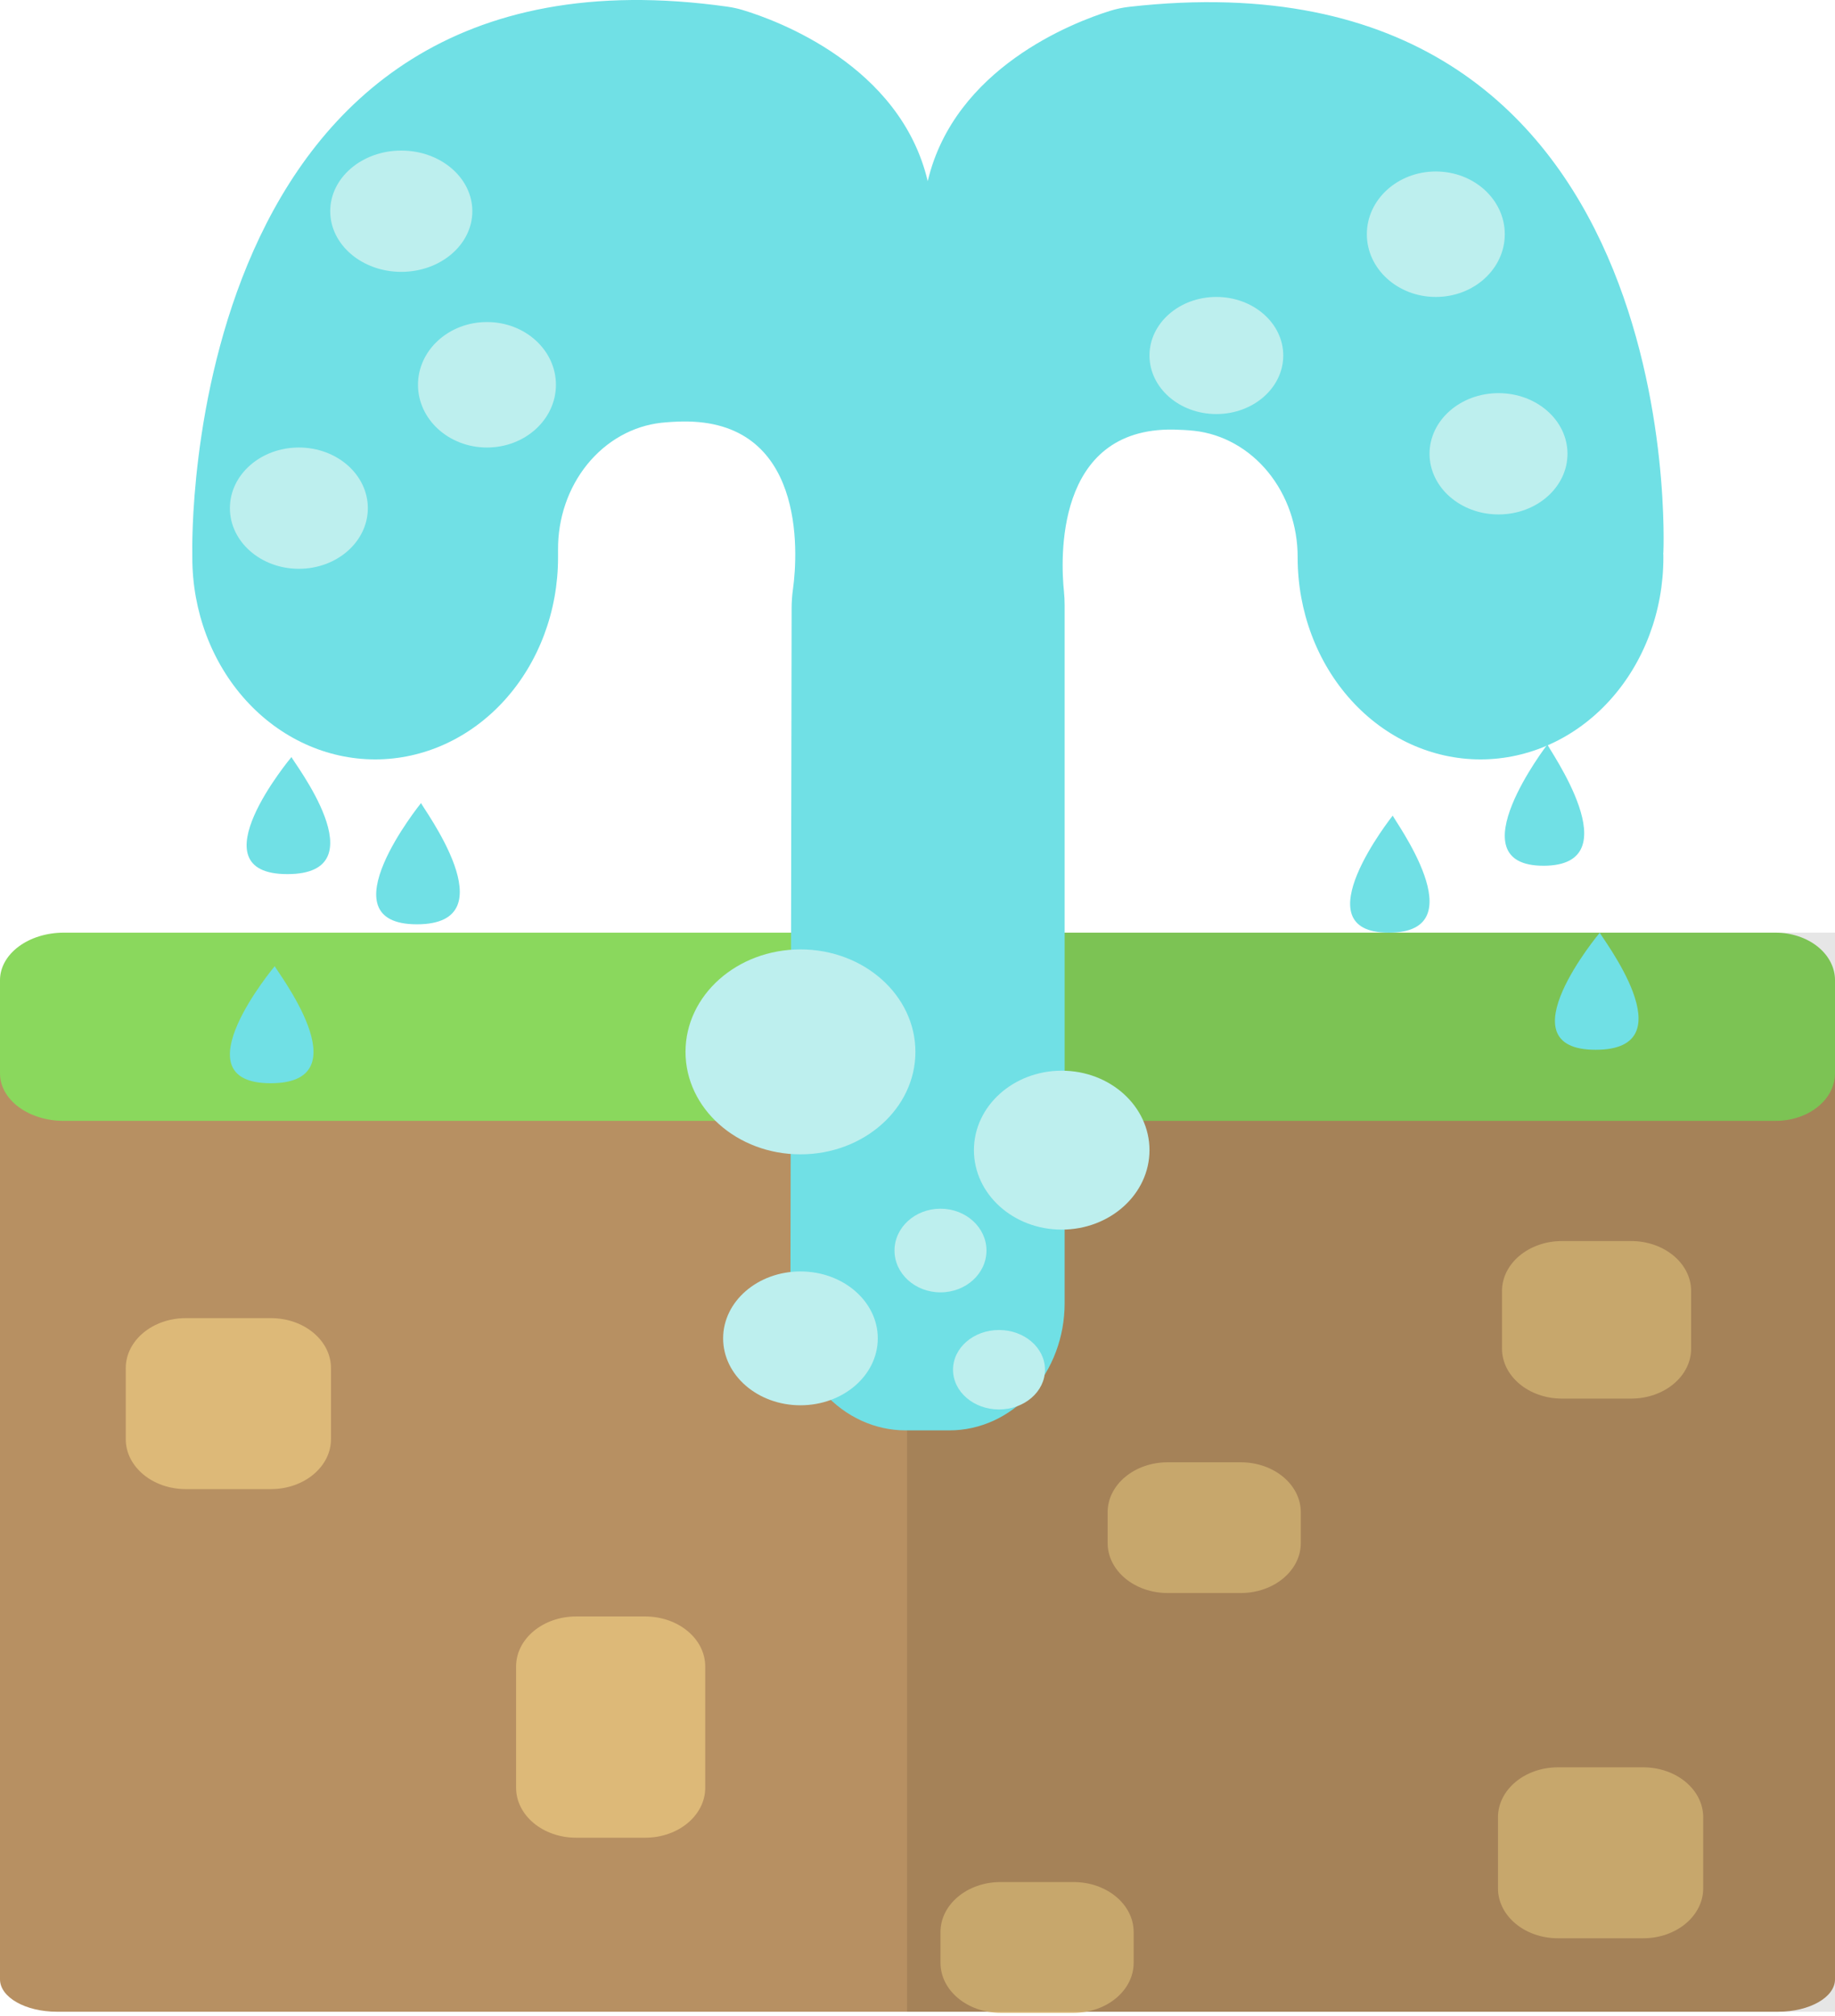
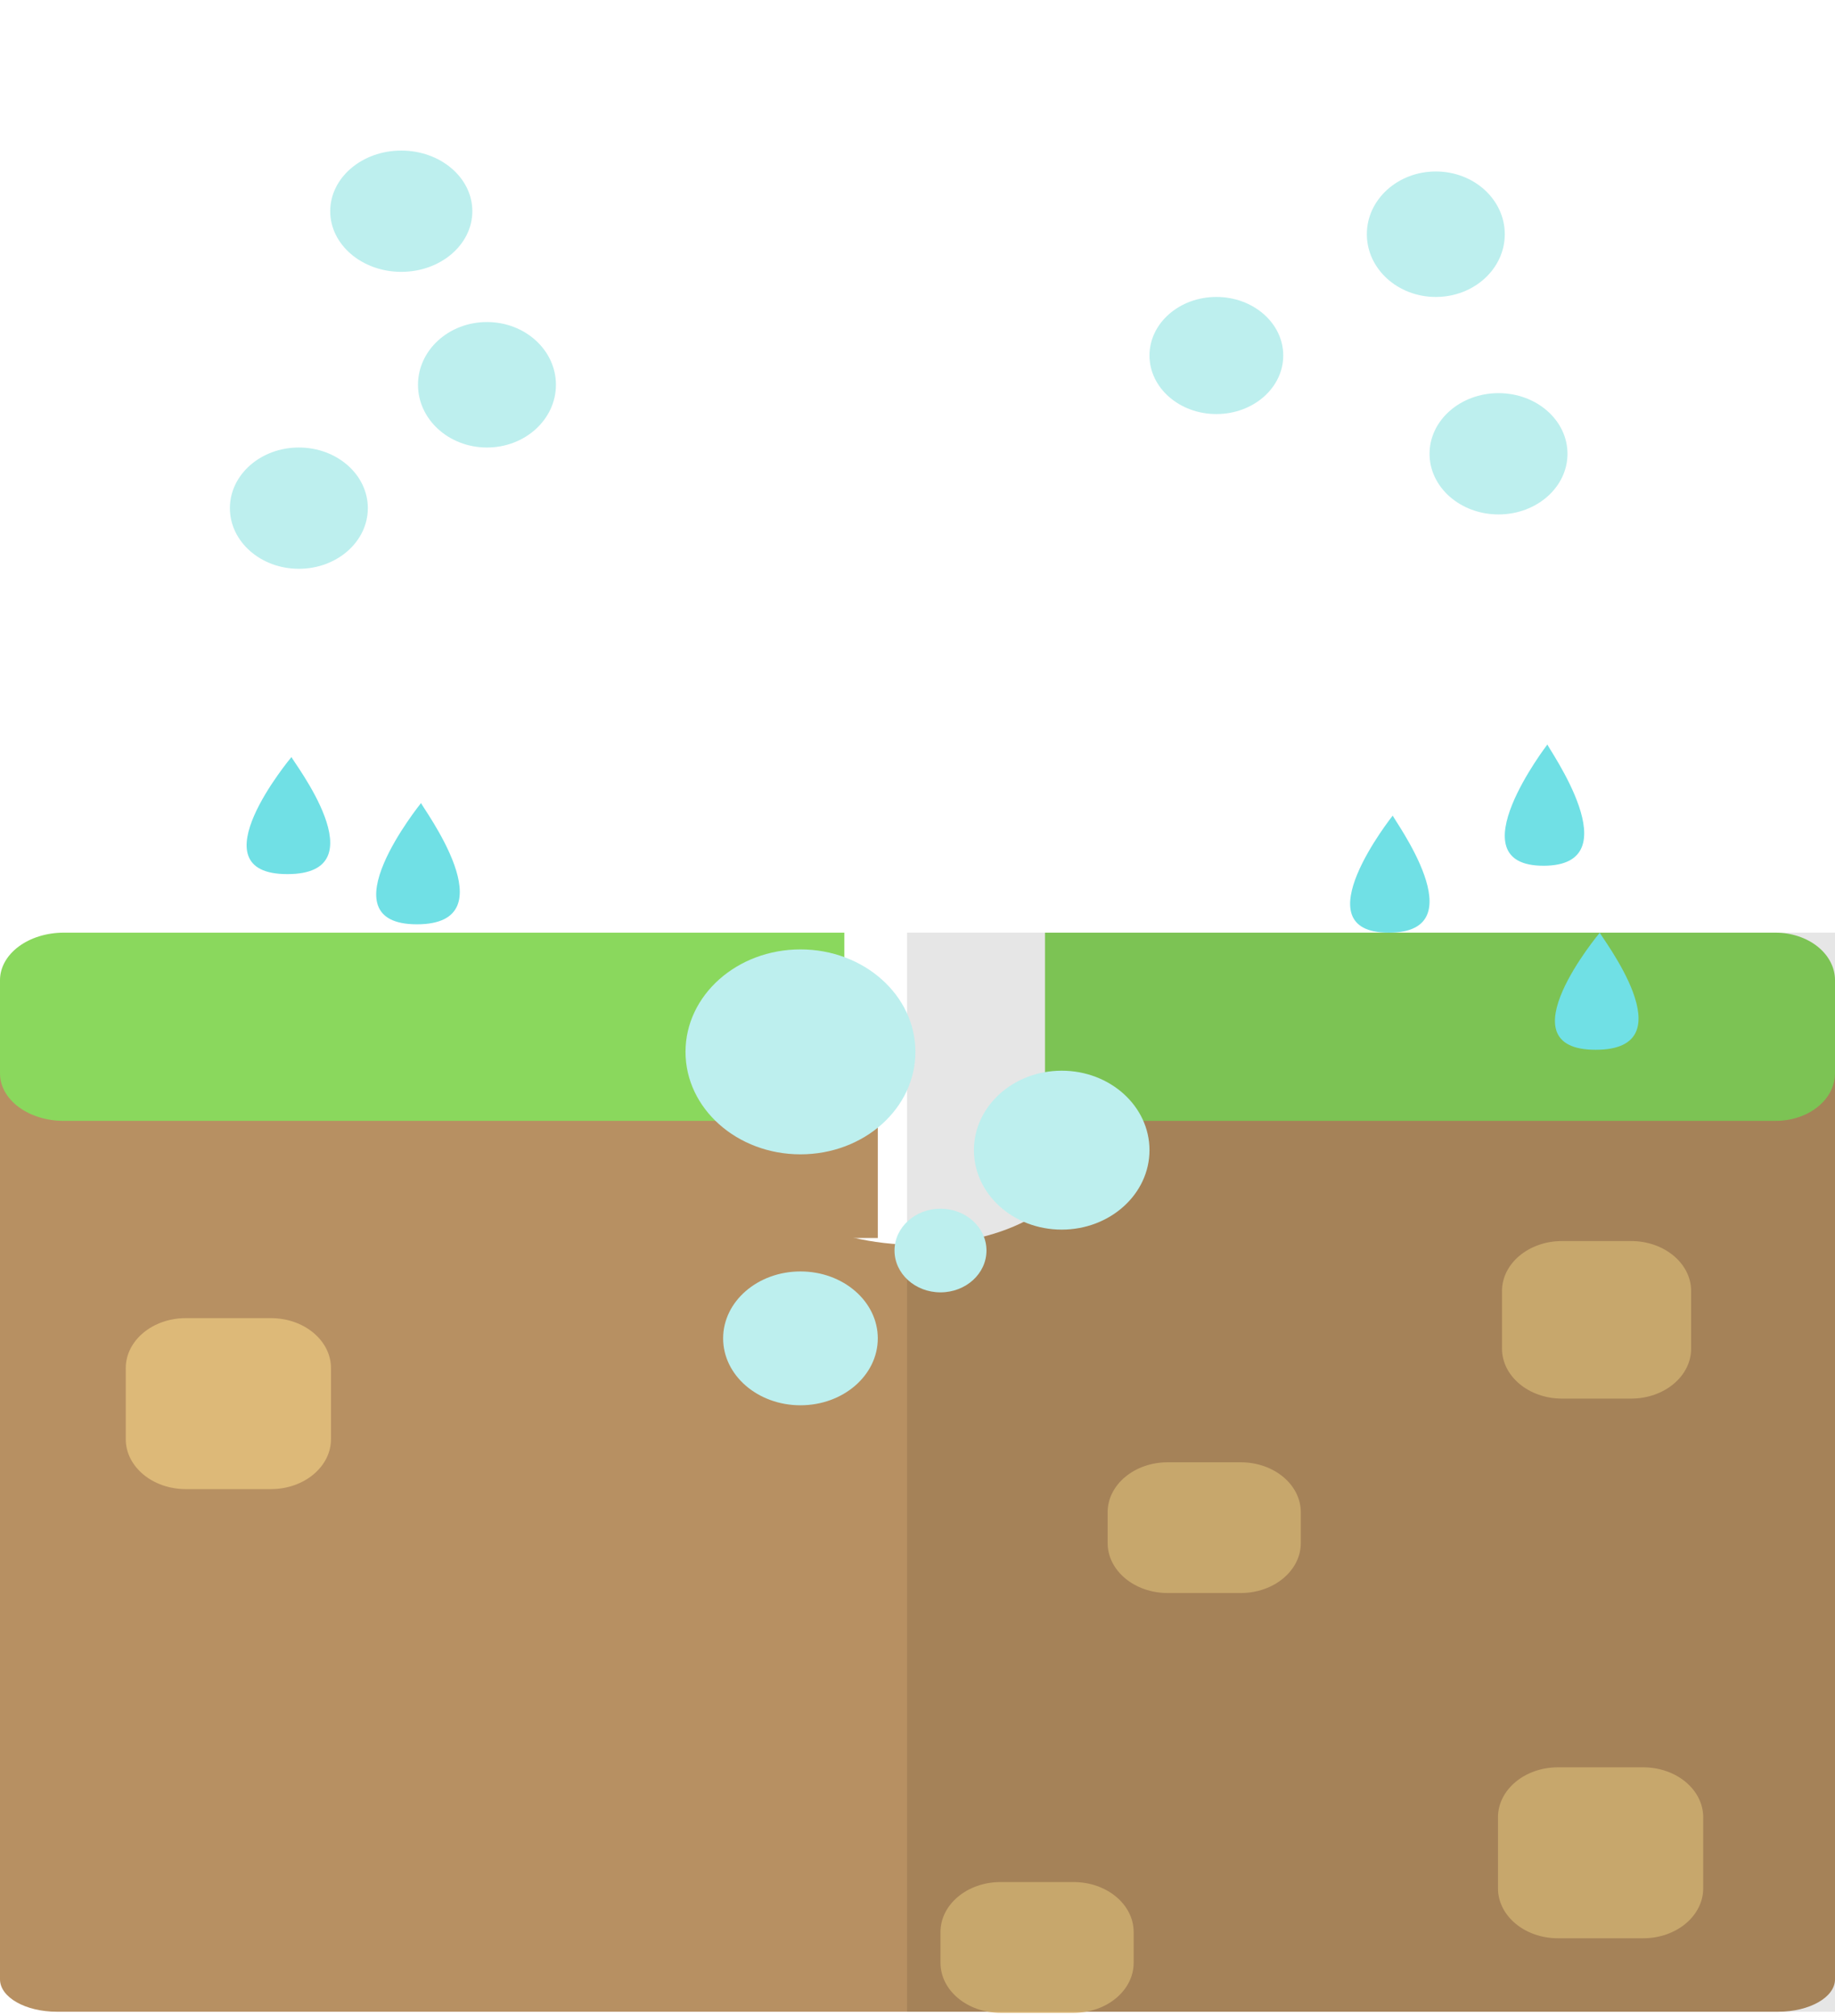
<svg xmlns="http://www.w3.org/2000/svg" width="439" height="482" viewBox="0 0 439 482" fill="none">
  <path d="M425.406 231H258.249V275.414C258.249 287.695 240.786 297.638 219.259 297.638C197.723 297.638 180.269 287.695 180.269 275.414V231H13.584C6.084 231 0 234.462 0 238.738V473.262C0 477.538 6.084 481 13.584 481H425.406C432.916 481 439 477.538 439 473.262V238.738C439 234.462 432.916 231 425.406 231Z" fill="#B79062" />
-   <path d="M154.362 386.498H137.823C129.895 386.498 123.469 391.848 123.469 398.448V427.444C123.469 434.044 129.895 439.394 137.823 439.394H154.362C162.29 439.394 168.717 434.044 168.717 427.444V398.448C168.717 391.848 162.29 386.498 154.362 386.498Z" fill="#DDB978" />
  <path d="M390.229 296.734H373.689C365.762 296.734 359.335 302.084 359.335 308.684V322.453C359.335 329.053 365.762 334.403 373.689 334.403H390.229C398.156 334.403 404.583 329.053 404.583 322.453V308.684C404.583 302.084 398.156 296.734 390.229 296.734Z" fill="#DDB978" />
  <path d="M296.845 349.631H279.343C271.415 349.631 264.988 354.981 264.988 361.58V368.938C264.988 375.537 271.415 380.888 279.343 380.888H296.845C304.772 380.888 311.199 375.537 311.199 368.938V361.58C311.199 354.981 304.772 349.631 296.845 349.631Z" fill="#DDB978" />
  <path d="M256.856 450H239.354C231.427 450 225 455.35 225 461.95V469.307C225 475.907 231.427 481.257 239.354 481.257H256.856C264.784 481.257 271.211 475.907 271.211 469.307V461.95C271.211 455.35 264.784 450 256.856 450Z" fill="#DDB978" />
  <path d="M64.829 315.168H44.439C36.511 315.168 30.085 320.518 30.085 327.118V344.093C30.085 350.692 36.511 356.042 44.439 356.042H64.829C72.757 356.042 79.184 350.692 79.184 344.093V327.118C79.184 320.518 72.757 315.168 64.829 315.168Z" fill="#DDB978" />
  <path d="M393.117 422.563H372.726C364.799 422.563 358.372 427.914 358.372 434.513V451.488C358.372 458.088 364.799 463.438 372.726 463.438H393.117C401.044 463.438 407.471 458.088 407.471 451.488V434.513C407.471 427.914 401.044 422.563 393.117 422.563Z" fill="#DDB978" />
  <path d="M202 223H15.222C11.184 223.002 7.312 224.198 4.458 226.326C1.603 228.454 -1.01266e-06 231.339 0 234.346V256.662C0 259.669 1.604 262.553 4.458 264.679C7.313 266.805 11.184 268 15.222 268H202V223Z" fill="#8AD85D" />
  <path d="M424.786 223H250V268H424.786C428.554 268 432.168 266.806 434.833 264.68C437.499 262.553 438.997 259.669 439 256.662V234.346C439 231.337 437.502 228.451 434.837 226.323C432.171 224.195 428.556 223 424.786 223Z" fill="#8AD85D" />
  <rect x="172" y="268" width="38" height="28" fill="#B79062" />
  <rect x="217" y="223" width="222" height="258" fill="black" fill-opacity="0.1" />
-   <path d="M265.582 2.591C256.757 5.349 228.364 16.219 221.946 43.314C215.383 15.589 185.807 4.854 177.734 2.411C176.539 2.051 175.324 1.783 174.096 1.608C42.349 -17.008 46.01 132.184 46.01 132.184C46.01 132.563 46.01 132.942 46.01 133.328C46.01 146.123 50.619 158.394 58.823 167.441C67.027 176.489 78.154 181.572 89.757 181.572C101.359 181.572 112.486 176.489 120.69 167.441C128.894 158.394 133.503 146.123 133.503 133.328C133.503 133.026 133.503 132.383 133.503 131.528C133.434 123.969 135.929 116.655 140.5 111.022C145.071 105.389 151.387 101.844 158.206 101.084C159.78 100.917 161.449 100.816 163.214 100.782C192.592 100.3 190.96 131.882 189.712 140.83C189.496 142.357 189.387 143.9 189.386 145.445L189.1 311.588C189.096 315.581 189.806 319.535 191.189 323.225C192.572 326.915 194.601 330.268 197.16 333.093C199.719 335.917 202.758 338.158 206.103 339.686C209.448 341.215 213.033 342.001 216.654 342H227.146C234.454 342 241.462 338.799 246.629 333.1C251.797 327.402 254.7 319.673 254.7 311.614V144.744C254.702 143.61 254.645 142.477 254.53 141.35C253.802 134.234 252.106 102.241 280.761 102.71C282.49 102.745 284.124 102.841 285.663 103C292.469 103.745 298.78 107.26 303.362 112.859C307.945 118.459 310.471 125.74 310.448 133.283V133.328C310.448 146.123 315.057 158.394 323.261 167.441C331.465 176.489 342.592 181.572 354.194 181.572C365.797 181.572 376.924 176.489 385.128 167.441C393.332 158.394 397.941 146.123 397.941 133.328C397.941 132.942 397.941 132.563 397.912 132.184H397.941C397.941 132.184 404.813 -13.569 270.187 1.627C268.63 1.8 267.089 2.123 265.582 2.591Z" fill="#70E0E5" />
  <path d="M191.5 336C201.717 336 210 328.837 210 320C210 311.163 201.717 304 191.5 304C181.283 304 173 311.163 173 320C173 328.837 181.283 336 191.5 336Z" fill="#BDEFEE" />
  <path d="M225 309C231.075 309 236 304.523 236 299C236 293.477 231.075 289 225 289C218.925 289 214 293.477 214 299C214 304.523 218.925 309 225 309Z" fill="#BDEFEE" />
-   <path d="M239 337C245.075 337 250 332.747 250 327.5C250 322.253 245.075 318 239 318C232.925 318 228 322.253 228 327.5C228 332.747 232.925 337 239 337Z" fill="#BDEFEE" />
  <path d="M254 294C265.598 294 275 285.493 275 275C275 264.507 265.598 256 254 256C242.402 256 233 264.507 233 275C233 285.493 242.402 294 254 294Z" fill="#BDEFEE" />
  <path d="M71.5 136C80.613 136 88 129.508 88 121.5C88 113.492 80.613 107 71.5 107C62.387 107 55 113.492 55 121.5C55 129.508 62.387 136 71.5 136Z" fill="#BDEFEE" />
  <path d="M116.5 107C125.613 107 133 100.284 133 92C133 83.716 125.613 77 116.5 77C107.387 77 100 83.716 100 92C100 100.284 107.387 107 116.5 107Z" fill="#BDEFEE" />
  <path d="M358.5 123C367.613 123 375 116.508 375 108.5C375 100.492 367.613 94 358.5 94C349.387 94 342 100.492 342 108.5C342 116.508 349.387 123 358.5 123Z" fill="#BDEFEE" />
  <path d="M343.5 71C352.613 71 360 64.284 360 56C360 47.716 352.613 41 343.5 41C334.387 41 327 47.716 327 56C327 64.284 334.387 71 343.5 71Z" fill="#BDEFEE" />
  <path d="M291 99C299.837 99 307 92.732 307 85C307 77.268 299.837 71 291 71C282.163 71 275 77.268 275 85C275 92.732 282.163 99 291 99Z" fill="#BDEFEE" />
  <path d="M96 65C105.389 65 113 58.508 113 50.5C113 42.492 105.389 36 96 36C86.611 36 79 42.492 79 50.5C79 58.508 86.611 65 96 65Z" fill="#BDEFEE" />
  <path d="M191.5 276C206.688 276 219 265.031 219 251.5C219 237.969 206.688 227 191.5 227C176.312 227 164 237.969 164 251.5C164 265.031 176.312 276 191.5 276Z" fill="#BDEFEE" />
  <path d="M69.736 181C69.736 181 46.257 209 68.742 209C91.228 209 69.736 181.643 69.736 181Z" fill="#70E0E5" />
-   <path d="M65.736 231C65.736 231 42.257 259 64.742 259C87.228 259 65.736 231.643 65.736 231Z" fill="#70E0E5" />
  <path d="M100.736 192C100.736 192 77.257 221 99.742 221C122.228 221 100.736 192.666 100.736 192Z" fill="#70E0E5" />
  <path d="M333.199 195C333.199 195 310.894 223 332.255 223C353.616 223 333.199 195.643 333.199 195Z" fill="#70E0E5" />
  <path d="M382.736 223C382.736 223 359.257 251 381.742 251C404.228 251 382.736 223.643 382.736 223Z" fill="#70E0E5" />
  <path d="M370.199 178C370.199 178 347.894 207 369.255 207C390.616 207 370.199 178.666 370.199 178Z" fill="#70E0E5" />
</svg>